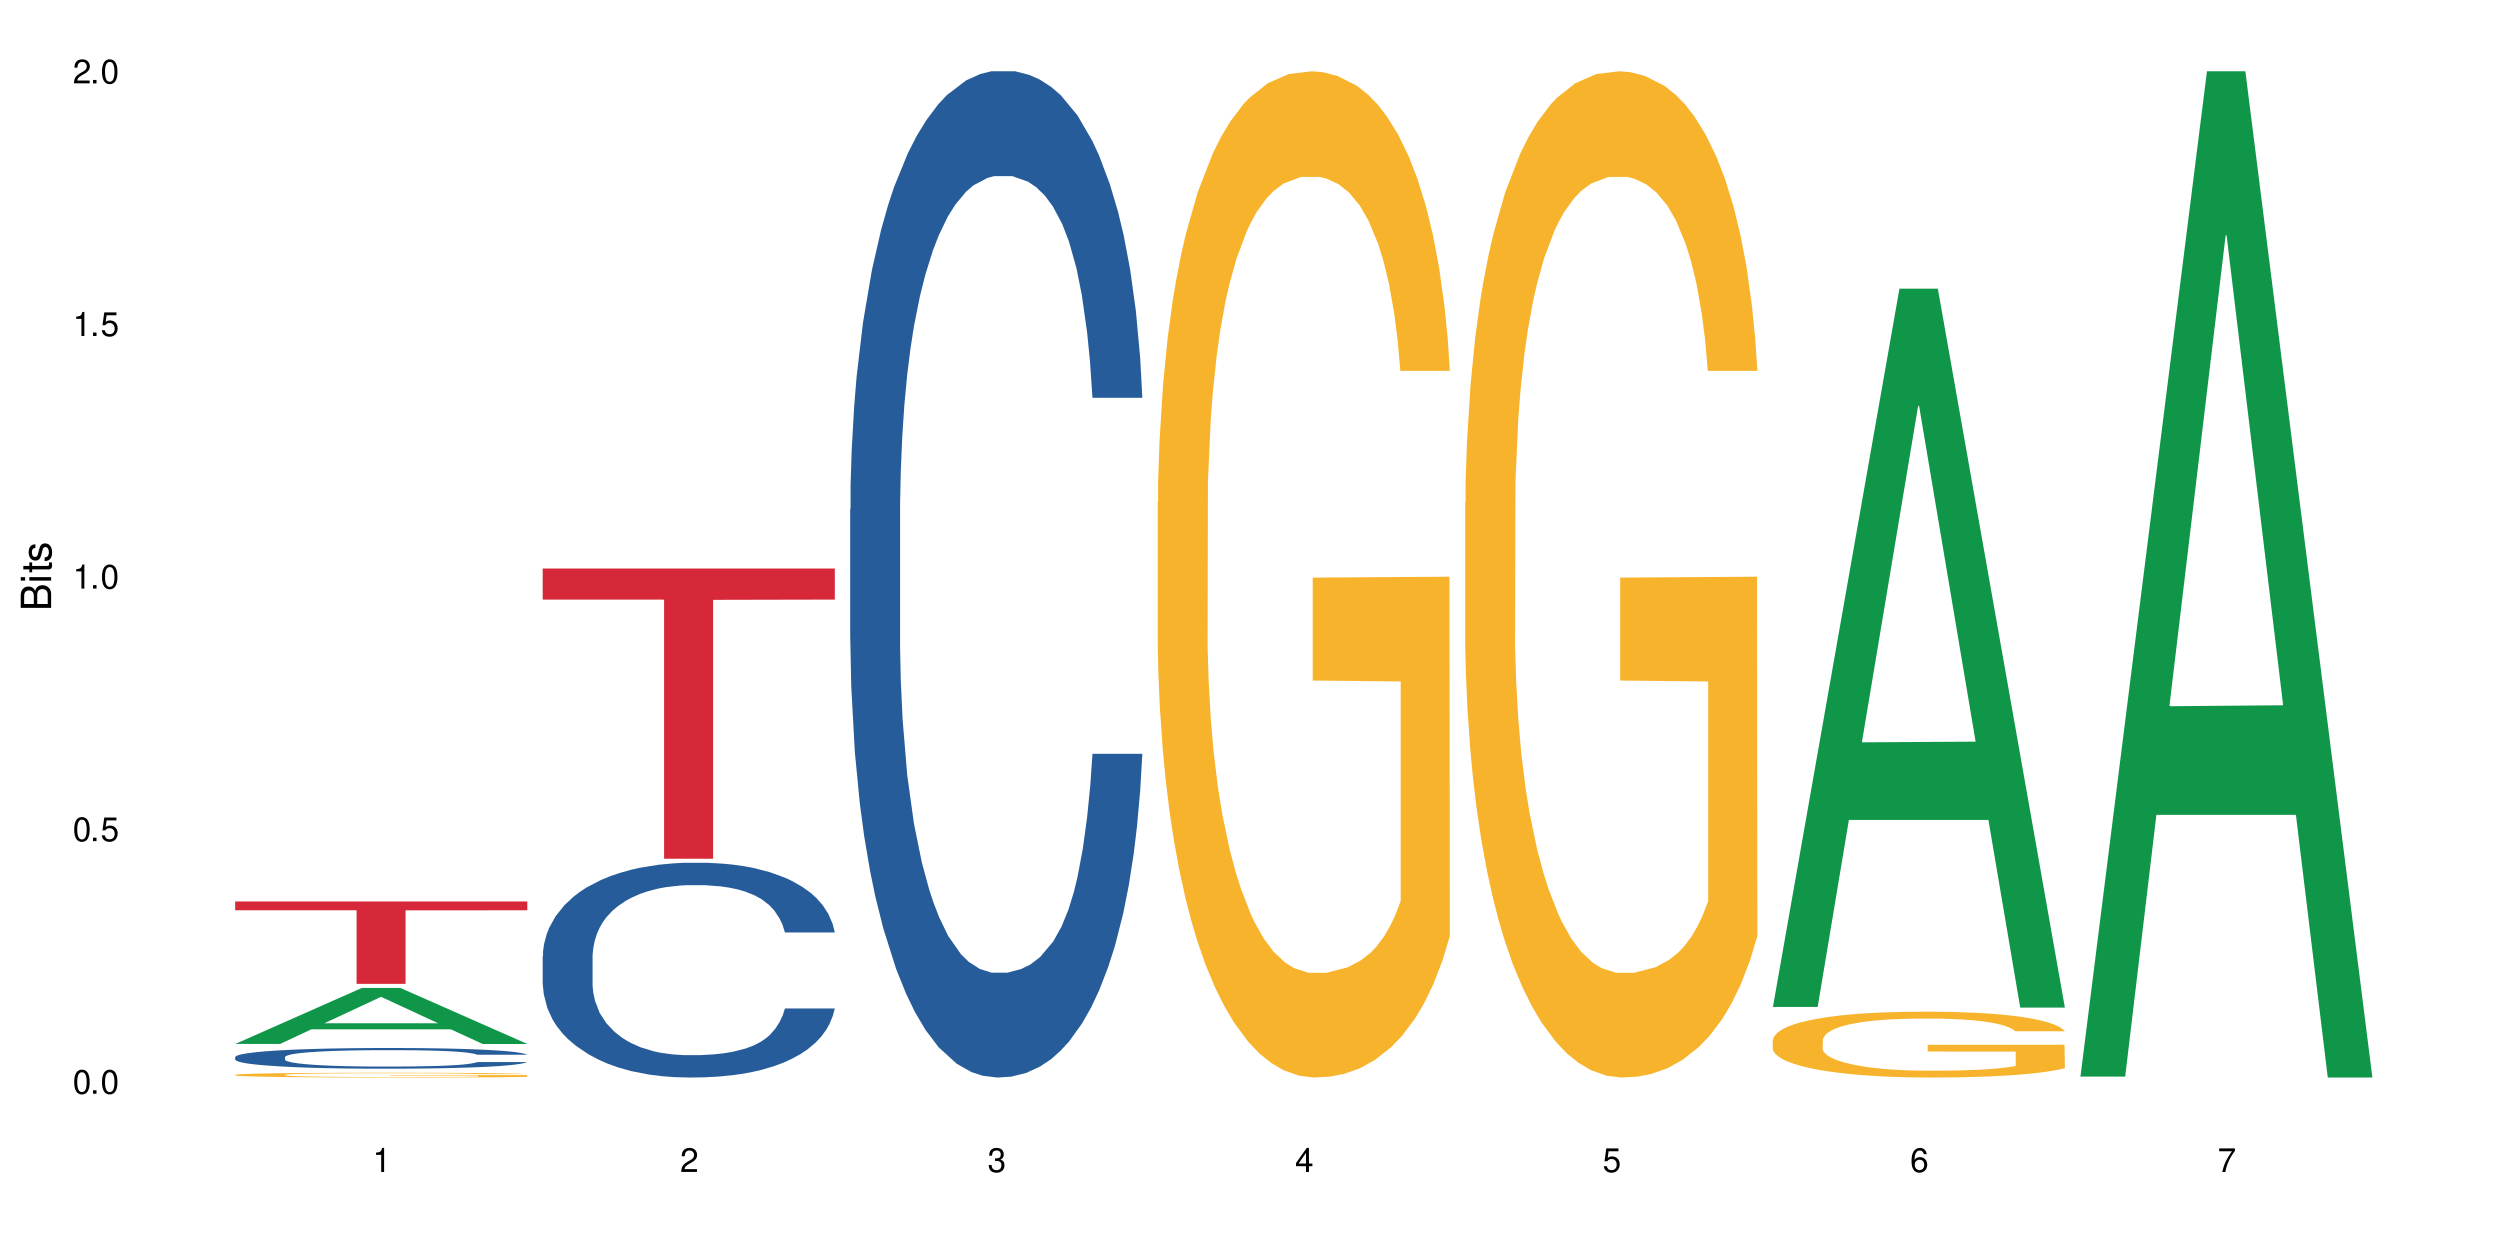
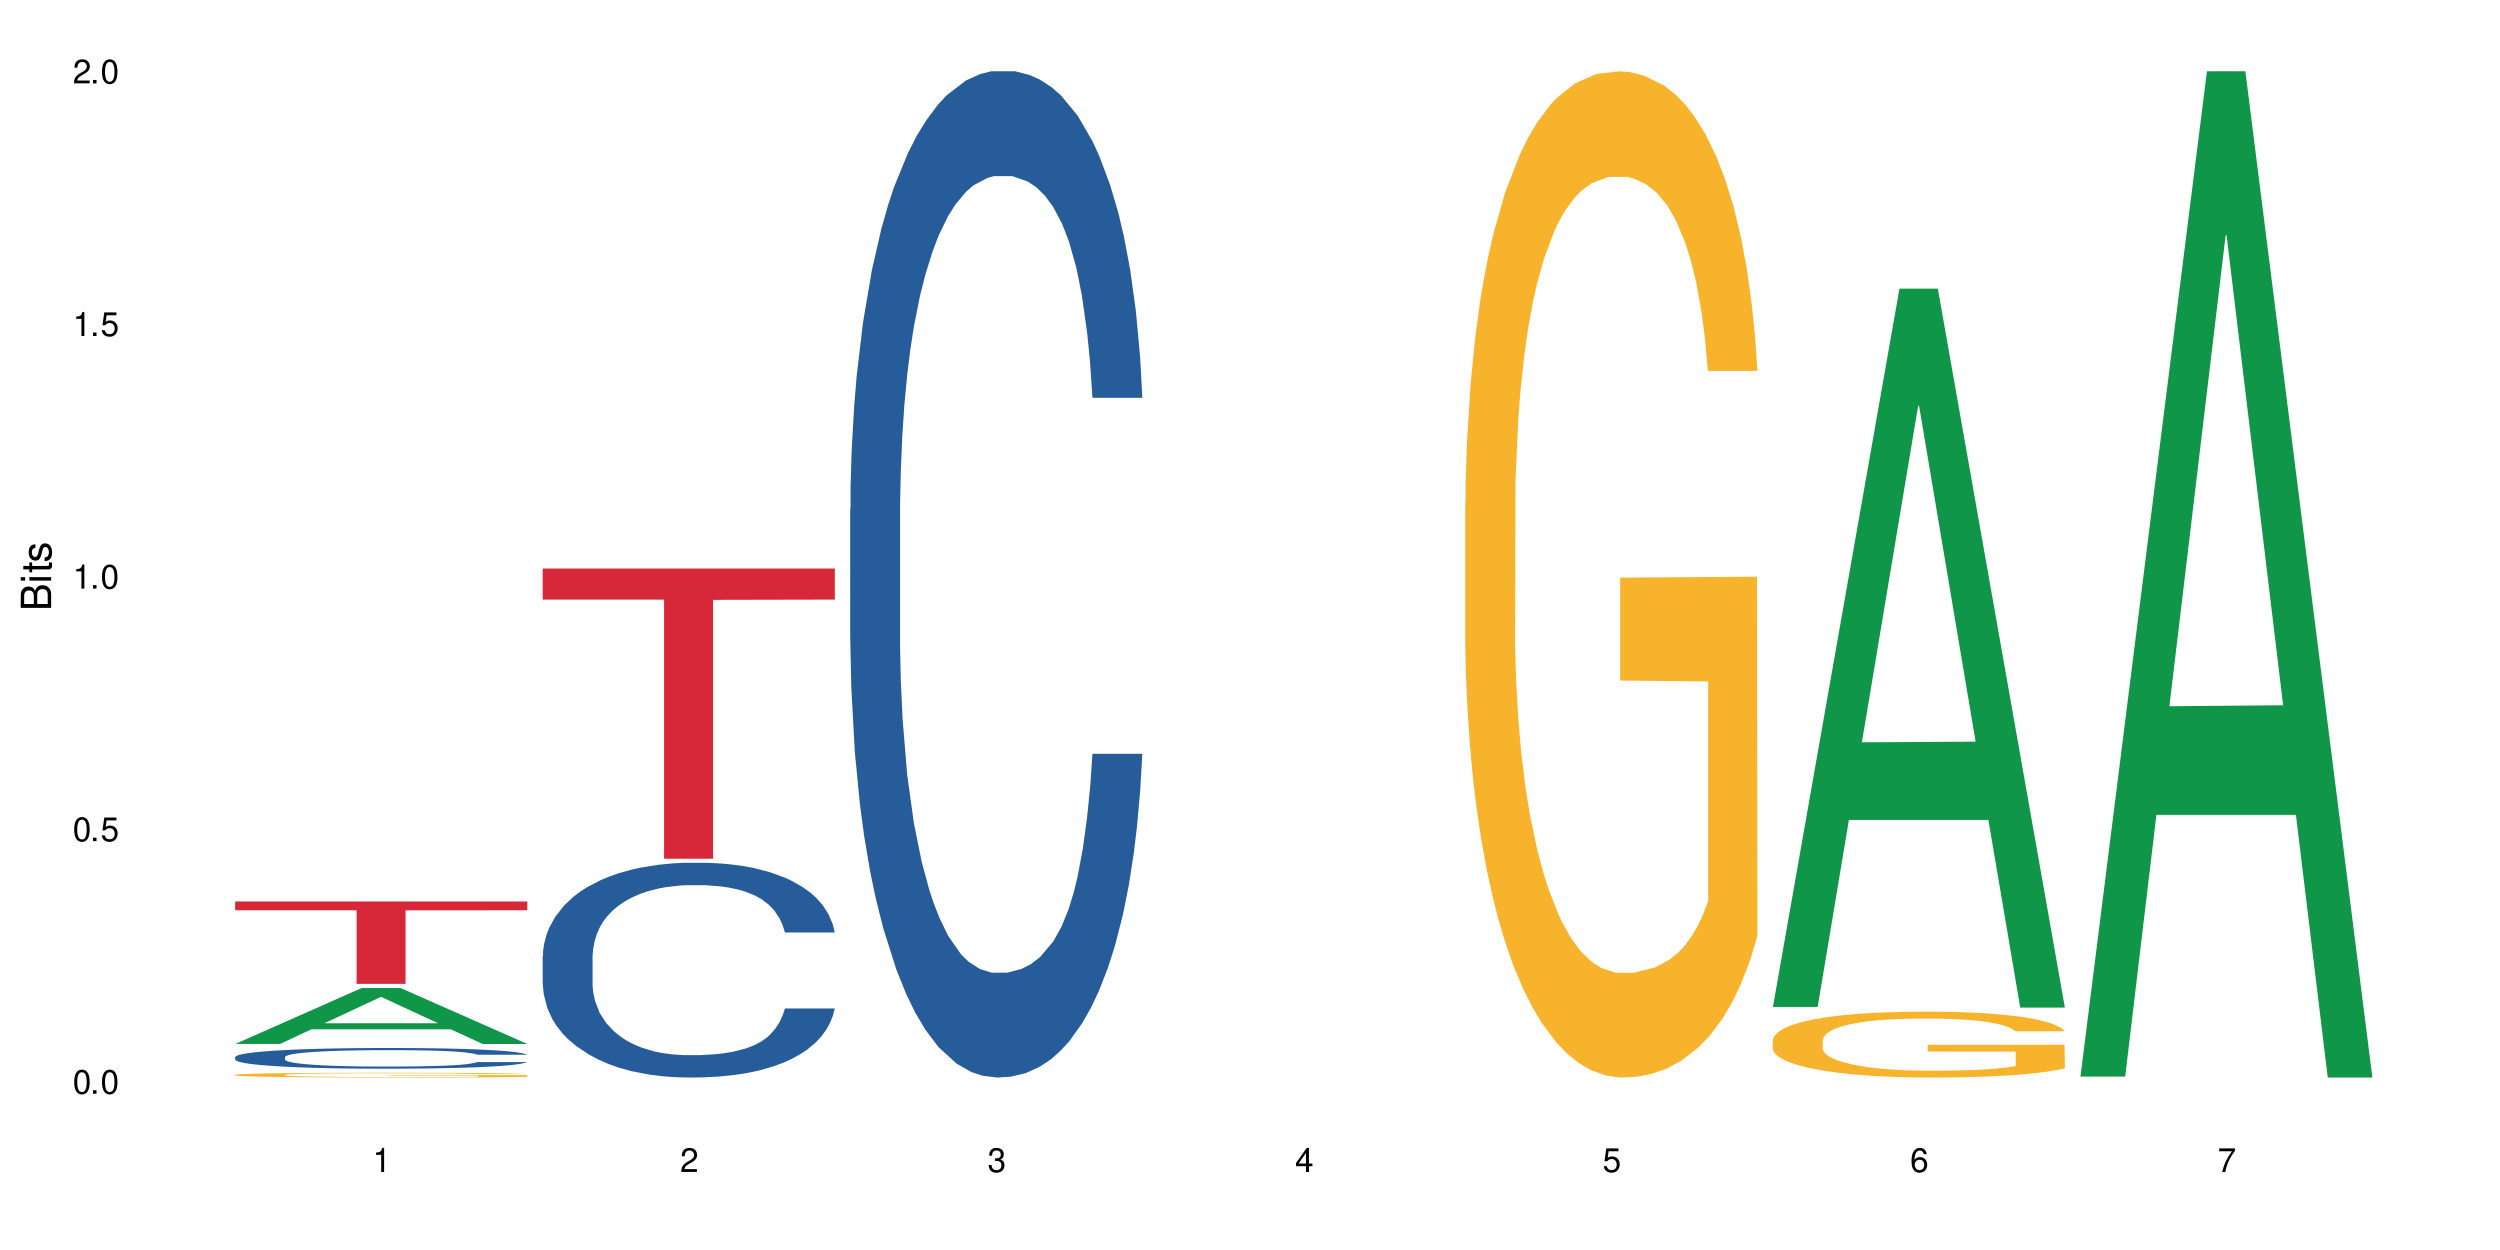
<svg xmlns="http://www.w3.org/2000/svg" xmlns:xlink="http://www.w3.org/1999/xlink" width="720" height="360" viewBox="0 0 720 360">
  <defs>
    <g>
      <g id="glyph-0-0">
</g>
      <g id="glyph-0-1">
        <path d="M 2.641 -6.938 C 2 -6.938 1.422 -6.656 1.078 -6.172 C 0.641 -5.562 0.406 -4.641 0.406 -3.359 C 0.406 -1.016 1.188 0.219 2.641 0.219 C 4.078 0.219 4.859 -1.016 4.859 -3.297 C 4.859 -4.641 4.656 -5.547 4.203 -6.172 C 3.844 -6.656 3.281 -6.938 2.641 -6.938 Z M 2.641 -6.188 C 3.547 -6.188 4 -5.25 4 -3.375 C 4 -1.406 3.562 -0.484 2.625 -0.484 C 1.734 -0.484 1.281 -1.438 1.281 -3.344 C 1.281 -5.25 1.734 -6.188 2.641 -6.188 Z M 2.641 -6.188 " />
      </g>
      <g id="glyph-0-2">
        <path d="M 1.828 -1 L 0.828 -1 L 0.828 0 L 1.828 0 Z M 1.828 -1 " />
      </g>
      <g id="glyph-0-3">
        <path d="M 4.562 -6.797 L 1.062 -6.797 L 0.547 -3.094 L 1.328 -3.094 C 1.719 -3.562 2.047 -3.734 2.578 -3.734 C 3.484 -3.734 4.062 -3.109 4.062 -2.094 C 4.062 -1.125 3.484 -0.531 2.578 -0.531 C 1.828 -0.531 1.375 -0.906 1.188 -1.672 L 0.328 -1.672 C 0.453 -1.109 0.547 -0.844 0.75 -0.594 C 1.125 -0.078 1.828 0.219 2.594 0.219 C 3.969 0.219 4.922 -0.781 4.922 -2.219 C 4.922 -3.562 4.031 -4.484 2.719 -4.484 C 2.25 -4.484 1.859 -4.359 1.469 -4.062 L 1.734 -5.969 L 4.562 -5.969 Z M 4.562 -6.797 " />
      </g>
      <g id="glyph-0-4">
        <path d="M 2.484 -4.938 L 2.484 0 L 3.328 0 L 3.328 -6.938 L 2.766 -6.938 C 2.469 -5.875 2.281 -5.734 0.984 -5.562 L 0.984 -4.938 Z M 2.484 -4.938 " />
      </g>
      <g id="glyph-0-5">
        <path d="M 4.859 -0.828 L 1.281 -0.828 C 1.359 -1.406 1.672 -1.781 2.5 -2.281 L 3.469 -2.828 C 4.406 -3.344 4.906 -4.062 4.906 -4.906 C 4.906 -5.484 4.672 -6.031 4.266 -6.406 C 3.859 -6.766 3.375 -6.938 2.719 -6.938 C 1.859 -6.938 1.219 -6.625 0.844 -6.031 C 0.609 -5.672 0.5 -5.234 0.484 -4.531 L 1.328 -4.531 C 1.359 -5.016 1.406 -5.281 1.531 -5.516 C 1.75 -5.938 2.188 -6.203 2.703 -6.203 C 3.469 -6.203 4.031 -5.641 4.031 -4.891 C 4.031 -4.344 3.719 -3.859 3.125 -3.516 L 2.234 -3 C 0.812 -2.172 0.406 -1.531 0.328 -0.016 L 4.859 -0.016 Z M 4.859 -0.828 " />
      </g>
      <g id="glyph-0-6">
        <path d="M 2.125 -3.188 L 2.578 -3.188 C 3.5 -3.188 3.984 -2.766 3.984 -1.922 C 3.984 -1.062 3.469 -0.531 2.594 -0.531 C 1.656 -0.531 1.203 -1 1.156 -2.016 L 0.312 -2.016 C 0.344 -1.453 0.438 -1.094 0.609 -0.781 C 0.953 -0.109 1.625 0.219 2.547 0.219 C 3.953 0.219 4.859 -0.625 4.859 -1.938 C 4.859 -2.828 4.516 -3.297 3.703 -3.594 C 4.344 -3.844 4.656 -4.328 4.656 -5.031 C 4.656 -6.219 3.875 -6.938 2.578 -6.938 C 1.203 -6.938 0.484 -6.172 0.453 -4.703 L 1.297 -4.703 C 1.312 -5.125 1.344 -5.359 1.453 -5.578 C 1.641 -5.969 2.062 -6.203 2.594 -6.203 C 3.344 -6.203 3.797 -5.75 3.797 -5 C 3.797 -4.516 3.609 -4.219 3.25 -4.047 C 3.016 -3.953 2.703 -3.922 2.125 -3.906 Z M 2.125 -3.188 " />
      </g>
      <g id="glyph-0-7">
        <path d="M 3.141 -1.672 L 3.141 0 L 3.984 0 L 3.984 -1.672 L 4.984 -1.672 L 4.984 -2.438 L 3.984 -2.438 L 3.984 -6.938 L 3.359 -6.938 L 0.266 -2.578 L 0.266 -1.672 Z M 3.141 -2.438 L 1 -2.438 L 3.141 -5.5 Z M 3.141 -2.438 " />
      </g>
      <g id="glyph-0-8">
        <path d="M 4.781 -5.125 C 4.609 -6.266 3.891 -6.938 2.844 -6.938 C 2.094 -6.938 1.422 -6.578 1.031 -5.953 C 0.594 -5.266 0.406 -4.422 0.406 -3.172 C 0.406 -2 0.578 -1.25 0.984 -0.641 C 1.359 -0.078 1.953 0.219 2.703 0.219 C 3.984 0.219 4.922 -0.75 4.922 -2.094 C 4.922 -3.375 4.062 -4.281 2.844 -4.281 C 2.172 -4.281 1.641 -4.031 1.281 -3.516 C 1.281 -5.234 1.828 -6.188 2.797 -6.188 C 3.391 -6.188 3.797 -5.797 3.938 -5.125 Z M 2.734 -3.531 C 3.547 -3.531 4.062 -2.953 4.062 -2.031 C 4.062 -1.156 3.484 -0.531 2.703 -0.531 C 1.922 -0.531 1.328 -1.188 1.328 -2.078 C 1.328 -2.938 1.906 -3.531 2.734 -3.531 Z M 2.734 -3.531 " />
      </g>
      <g id="glyph-0-9">
        <path d="M 4.984 -6.797 L 0.438 -6.797 L 0.438 -5.969 L 4.109 -5.969 C 2.5 -3.656 1.828 -2.234 1.328 0 L 2.219 0 C 2.594 -2.172 3.453 -4.047 4.984 -6.094 Z M 4.984 -6.797 " />
      </g>
      <g id="glyph-1-0">
</g>
      <g id="glyph-1-1">
        <path d="M 0 -0.953 L 0 -4.891 C 0 -5.719 -0.234 -6.344 -0.734 -6.797 C -1.188 -7.234 -1.812 -7.469 -2.5 -7.469 C -3.547 -7.469 -4.188 -7 -4.625 -5.875 C -4.984 -6.688 -5.625 -7.094 -6.531 -7.094 C -7.172 -7.094 -7.734 -6.859 -8.141 -6.391 C -8.562 -5.922 -8.75 -5.344 -8.75 -4.5 L -8.75 -0.953 Z M -4.984 -2.062 L -7.766 -2.062 L -7.766 -4.219 C -7.766 -4.844 -7.688 -5.203 -7.453 -5.5 C -7.219 -5.812 -6.859 -5.969 -6.375 -5.969 C -5.891 -5.969 -5.531 -5.812 -5.297 -5.5 C -5.062 -5.203 -4.984 -4.844 -4.984 -4.219 Z M -0.984 -2.062 L -4 -2.062 L -4 -4.781 C -4 -5.766 -3.438 -6.359 -2.484 -6.359 C -1.547 -6.359 -0.984 -5.766 -0.984 -4.781 Z M -0.984 -2.062 " />
      </g>
      <g id="glyph-1-2">
        <path d="M -6.281 -1.797 L -6.281 -0.797 L 0 -0.797 L 0 -1.797 Z M -8.75 -1.797 L -8.75 -0.797 L -7.484 -0.797 L -7.484 -1.797 Z M -8.75 -1.797 " />
      </g>
      <g id="glyph-1-3">
        <path d="M -6.281 -3.047 L -6.281 -2.016 L -8.016 -2.016 L -8.016 -1.016 L -6.281 -1.016 L -6.281 -0.172 L -5.469 -0.172 L -5.469 -1.016 L -0.719 -1.016 C -0.078 -1.016 0.281 -1.453 0.281 -2.234 C 0.281 -2.5 0.25 -2.719 0.188 -3.047 L -0.641 -3.047 C -0.609 -2.906 -0.594 -2.766 -0.594 -2.562 C -0.594 -2.141 -0.719 -2.016 -1.156 -2.016 L -5.469 -2.016 L -5.469 -3.047 Z M -6.281 -3.047 " />
      </g>
      <g id="glyph-1-4">
        <path d="M -4.531 -5.25 C -5.766 -5.25 -6.469 -4.422 -6.469 -2.969 C -6.469 -1.516 -5.719 -0.562 -4.547 -0.562 C -3.562 -0.562 -3.094 -1.062 -2.734 -2.562 L -2.516 -3.484 C -2.344 -4.188 -2.094 -4.469 -1.641 -4.469 C -1.047 -4.469 -0.641 -3.875 -0.641 -3 C -0.641 -2.453 -0.797 -2 -1.062 -1.75 C -1.25 -1.594 -1.422 -1.531 -1.875 -1.469 L -1.875 -0.406 C -0.422 -0.453 0.281 -1.266 0.281 -2.922 C 0.281 -4.5 -0.5 -5.516 -1.719 -5.516 C -2.656 -5.516 -3.172 -4.984 -3.469 -3.734 L -3.703 -2.766 C -3.891 -1.953 -4.156 -1.609 -4.594 -1.609 C -5.188 -1.609 -5.547 -2.125 -5.547 -2.938 C -5.547 -3.75 -5.203 -4.172 -4.531 -4.203 Z M -4.531 -5.25 " />
      </g>
    </g>
  </defs>
-   <rect x="-72" y="-36" width="864" height="432" fill="rgb(100%, 100%, 100%)" fill-opacity="1" />
  <path fill-rule="nonzero" fill="rgb(6.275%, 58.824%, 28.235%)" fill-opacity="1" d="M 67.73 300.648 L 67.82 300.633 L 104.227 284.52 L 115.281 284.52 L 151.867 300.664 L 139.012 300.664 L 129.844 296.449 L 89.664 296.449 L 80.676 300.648 L 67.73 300.648 L 93.527 294.707 L 126.156 294.691 L 109.887 287.156 L 109.707 287.141 L 109.527 287.188 L 93.438 294.691 L 93.527 294.707 Z M 67.73 300.648 " />
  <path fill-rule="nonzero" fill="rgb(14.51%, 36.078%, 60%)" fill-opacity="1" d="M 67.73 304.418 L 67.832 304.414 L 67.832 304.285 L 68.141 304.078 L 68.859 303.816 L 69.578 303.637 L 71.426 303.312 L 73.988 303.004 L 76.656 302.766 L 78.605 302.621 L 80.352 302.516 L 84.352 302.312 L 86.918 302.207 L 89.688 302.117 L 93.074 302.023 L 95.535 301.969 L 101.078 301.883 L 105.18 301.844 L 108.363 301.828 L 115.238 301.828 L 119.34 301.848 L 122.316 301.875 L 125.598 301.922 L 128.371 301.969 L 133.191 302.09 L 137.5 302.242 L 139.449 302.328 L 142.527 302.496 L 144.891 302.66 L 146.531 302.801 L 148.379 303.004 L 150.02 303.25 L 151.25 303.527 L 151.867 303.762 L 137.5 303.762 L 136.785 303.543 L 135.961 303.375 L 134.422 303.152 L 132.883 302.992 L 130.73 302.836 L 128.781 302.73 L 126.113 302.629 L 123.754 302.562 L 121.289 302.516 L 118.93 302.48 L 114.414 302.449 L 109.184 302.449 L 107.234 302.461 L 103.23 302.504 L 101.078 302.543 L 98 302.617 L 95.844 302.688 L 93.281 302.797 L 91.535 302.891 L 89.379 303.031 L 87.84 303.156 L 86.098 303.336 L 85.07 303.473 L 84.148 303.625 L 83.328 303.805 L 82.711 303.996 L 82.301 304.195 L 82.094 304.395 L 82.094 305.238 L 82.301 305.434 L 82.812 305.66 L 84.148 305.992 L 86.098 306.281 L 88.355 306.512 L 90.508 306.676 L 91.742 306.75 L 93.383 306.836 L 95.945 306.945 L 99.641 307.055 L 101.797 307.098 L 105.078 307.145 L 108.465 307.164 L 112.98 307.164 L 116.98 307.145 L 119.648 307.117 L 122.418 307.07 L 126.215 306.98 L 128.574 306.891 L 130.629 306.789 L 132.168 306.684 L 133.191 306.598 L 134.73 306.43 L 135.961 306.246 L 136.887 306.055 L 137.5 305.867 L 151.867 305.867 L 151.25 306.086 L 150.328 306.297 L 149.402 306.457 L 147.969 306.648 L 146.324 306.816 L 143.965 307.008 L 142.016 307.133 L 139.449 307.27 L 137.09 307.371 L 134.527 307.465 L 130.73 307.574 L 128.266 307.629 L 125.598 307.676 L 122.418 307.719 L 118.418 307.758 L 114.109 307.781 L 110.105 307.785 L 105.797 307.773 L 102.617 307.754 L 98.41 307.703 L 93.176 307.605 L 89.379 307.504 L 86.406 307.398 L 83.84 307.289 L 80.969 307.145 L 77.273 306.902 L 75.016 306.719 L 73.477 306.566 L 71.734 306.352 L 70.5 306.164 L 69.066 305.859 L 68.039 305.473 L 67.73 305.172 Z M 67.73 304.418 " />
  <path fill-rule="nonzero" fill="rgb(96.863%, 70.196%, 16.863%)" fill-opacity="1" d="M 67.73 309.543 L 67.832 309.539 L 67.832 309.516 L 68.242 309.457 L 69.27 309.379 L 70.605 309.316 L 72.039 309.266 L 72.965 309.238 L 74.504 309.199 L 75.836 309.172 L 79.223 309.117 L 83.531 309.062 L 85.891 309.039 L 88.559 309.02 L 92.355 308.996 L 94.102 308.984 L 99.438 308.965 L 105.488 308.953 L 112.16 308.949 L 115.238 308.949 L 119.441 308.957 L 125.188 308.969 L 128.473 308.98 L 131.039 308.996 L 133.707 309.012 L 136.988 309.035 L 140.066 309.066 L 142.527 309.098 L 144.992 309.137 L 147.043 309.176 L 148.789 309.219 L 150.328 309.273 L 151.25 309.316 L 151.867 309.359 L 137.605 309.359 L 136.785 309.316 L 135.859 309.281 L 134.32 309.242 L 132.781 309.211 L 131.242 309.188 L 128.371 309.152 L 125.906 309.133 L 122.828 309.117 L 119.855 309.105 L 116.469 309.098 L 114.414 309.094 L 108.977 309.094 L 104.055 309.102 L 101.18 309.113 L 99.129 309.125 L 96.254 309.141 L 94.512 309.156 L 93.484 309.168 L 90.406 309.207 L 88.355 309.242 L 87.227 309.266 L 85.789 309.305 L 84.762 309.34 L 83.633 309.391 L 83.02 309.426 L 82.199 309.512 L 82.094 309.738 L 82.402 309.789 L 83.02 309.84 L 83.84 309.887 L 85.07 309.934 L 86.301 309.969 L 88.457 310.02 L 90.305 310.051 L 91.742 310.074 L 94.512 310.109 L 95.641 310.117 L 98.309 310.141 L 101.078 310.16 L 104.465 310.176 L 107.027 310.184 L 111.133 310.188 L 116.363 310.188 L 122.52 310.18 L 126.422 310.172 L 129.09 310.16 L 130.832 310.152 L 132.988 310.137 L 134.527 310.125 L 135.961 310.113 L 137.707 310.09 L 137.707 309.789 L 112.363 309.785 L 112.363 309.645 L 151.762 309.645 L 151.867 310.137 L 149.711 310.172 L 147.043 310.203 L 144.48 310.23 L 141.812 310.25 L 138.016 310.277 L 134.938 310.289 L 130.215 310.309 L 125.906 310.32 L 121.395 310.328 L 117.391 310.332 L 112.672 310.332 L 108.465 310.328 L 103.949 310.324 L 100.359 310.312 L 97.074 310.301 L 93.793 310.281 L 89.688 310.258 L 87.02 310.234 L 84.25 310.207 L 81.48 310.176 L 79.016 310.145 L 77.375 310.117 L 75.734 310.086 L 73.988 310.047 L 72.348 310.004 L 71.117 309.965 L 69.988 309.922 L 69.168 309.879 L 68.348 309.824 L 67.938 309.777 L 67.73 309.738 Z M 67.73 309.543 " />
  <path fill-rule="nonzero" fill="rgb(83.922%, 15.686%, 22.353%)" fill-opacity="1" d="M 67.73 259.617 L 151.867 259.617 L 151.867 262.16 L 116.801 262.18 L 116.801 283.355 L 102.695 283.355 L 102.695 262.203 L 102.488 262.16 L 67.73 262.16 Z M 67.73 259.617 " />
  <path fill-rule="nonzero" fill="rgb(14.51%, 36.078%, 60%)" fill-opacity="1" d="M 156.293 275.395 L 156.398 275.34 L 156.398 273.98 L 156.703 271.832 L 157.422 269.121 L 158.141 267.254 L 159.988 263.918 L 162.555 260.695 L 165.223 258.207 L 167.172 256.738 L 168.914 255.609 L 172.918 253.516 L 175.48 252.441 L 178.25 251.48 L 181.637 250.52 L 184.102 249.953 L 189.641 249.051 L 193.746 248.656 L 196.926 248.484 L 203.801 248.484 L 207.902 248.711 L 210.879 248.992 L 214.164 249.445 L 216.934 249.953 L 221.754 251.199 L 226.066 252.781 L 228.016 253.688 L 231.094 255.438 L 233.453 257.133 L 235.094 258.605 L 236.941 260.695 L 238.582 263.242 L 239.812 266.125 L 240.43 268.555 L 226.066 268.555 L 225.348 266.293 L 224.527 264.539 L 222.988 262.223 L 221.449 260.582 L 219.293 258.945 L 217.344 257.871 L 214.676 256.797 L 212.316 256.117 L 209.855 255.609 L 207.492 255.27 L 202.98 254.93 L 197.746 254.93 L 195.797 255.043 L 191.797 255.496 L 189.641 255.891 L 186.562 256.684 L 184.406 257.418 L 181.844 258.547 L 180.098 259.508 L 177.945 260.98 L 176.406 262.277 L 174.66 264.145 L 173.633 265.559 L 172.711 267.141 L 171.891 269.008 L 171.273 270.984 L 170.863 273.078 L 170.66 275.113 L 170.66 283.875 L 170.863 285.91 L 171.379 288.285 L 172.711 291.734 L 174.66 294.73 L 176.918 297.105 L 179.074 298.801 L 180.305 299.59 L 181.945 300.496 L 184.512 301.625 L 188.203 302.758 L 190.359 303.211 L 193.641 303.66 L 197.027 303.887 L 201.543 303.887 L 205.543 303.66 L 208.211 303.379 L 210.98 302.926 L 214.777 301.965 L 217.137 301.062 L 219.191 299.988 L 220.73 298.914 L 221.754 298.008 L 223.293 296.254 L 224.527 294.332 L 225.449 292.355 L 226.066 290.434 L 240.43 290.434 L 239.812 292.695 L 238.891 294.898 L 237.969 296.539 L 236.531 298.516 L 234.891 300.27 L 232.527 302.25 L 230.578 303.547 L 228.016 304.961 L 225.656 306.035 L 223.09 306.996 L 219.293 308.129 L 216.832 308.691 L 214.164 309.203 L 210.98 309.652 L 206.98 310.051 L 202.672 310.277 L 198.668 310.332 L 194.359 310.219 L 191.18 309.992 L 186.973 309.484 L 181.738 308.469 L 177.945 307.395 L 174.969 306.32 L 172.402 305.188 L 169.531 303.66 L 165.836 301.176 L 163.578 299.25 L 162.039 297.668 L 160.297 295.465 L 159.066 293.484 L 157.629 290.32 L 156.602 286.305 L 156.293 283.195 Z M 156.293 275.395 " />
  <path fill-rule="nonzero" fill="rgb(83.922%, 15.686%, 22.353%)" fill-opacity="1" d="M 156.293 163.73 L 240.43 163.73 L 240.43 172.68 L 205.363 172.758 L 205.363 247.32 L 191.258 247.32 L 191.258 172.836 L 191.051 172.68 L 156.293 172.68 Z M 156.293 163.73 " />
  <path fill-rule="nonzero" fill="rgb(14.51%, 36.078%, 60%)" fill-opacity="1" d="M 244.859 146.621 L 244.961 146.355 L 244.961 140 L 245.27 129.934 L 245.988 117.215 L 246.703 108.477 L 248.551 92.844 L 251.117 77.746 L 253.785 66.09 L 255.734 59.203 L 257.477 53.902 L 261.48 44.102 L 264.043 39.07 L 266.816 34.566 L 270.199 30.062 L 272.664 27.414 L 278.203 23.176 L 282.309 21.32 L 285.488 20.527 L 292.363 20.527 L 296.469 21.586 L 299.441 22.91 L 302.727 25.031 L 305.496 27.414 L 310.32 33.242 L 314.629 40.66 L 316.578 44.898 L 319.656 53.109 L 322.016 61.055 L 323.656 67.945 L 325.504 77.746 L 327.145 89.668 L 328.379 103.176 L 328.992 114.566 L 314.629 114.566 L 313.91 103.973 L 313.09 95.758 L 311.551 84.898 L 310.012 77.215 L 307.855 69.535 L 305.906 64.5 L 303.238 59.469 L 300.879 56.289 L 298.418 53.902 L 296.059 52.316 L 291.543 50.727 L 286.309 50.727 L 284.359 51.254 L 280.359 53.375 L 278.203 55.23 L 275.125 58.938 L 272.973 62.383 L 270.406 67.68 L 268.66 72.184 L 266.508 79.07 L 264.969 85.164 L 263.223 93.906 L 262.199 100.527 L 261.273 107.945 L 260.453 116.688 L 259.84 125.957 L 259.426 135.762 L 259.223 145.297 L 259.223 186.355 L 259.426 195.895 L 259.941 207.02 L 261.273 223.18 L 263.223 237.219 L 265.48 248.344 L 267.637 256.293 L 268.867 260 L 270.508 264.238 L 273.074 269.535 L 276.77 274.836 L 278.922 276.953 L 282.207 279.074 L 285.59 280.133 L 290.105 280.133 L 294.109 279.074 L 296.773 277.75 L 299.547 275.629 L 303.344 271.125 L 305.703 266.887 L 307.754 261.855 L 309.293 256.82 L 310.32 252.582 L 311.859 244.371 L 313.09 235.363 L 314.012 226.094 L 314.629 217.086 L 328.992 217.086 L 328.379 227.684 L 327.453 238.012 L 326.531 245.695 L 325.094 254.969 L 323.453 263.18 L 321.094 272.449 L 319.145 278.543 L 316.578 285.168 L 314.219 290.199 L 311.652 294.703 L 307.855 300 L 305.395 302.648 L 302.727 305.035 L 299.547 307.152 L 295.543 309.008 L 291.234 310.066 L 287.234 310.332 L 282.926 309.801 L 279.742 308.742 L 275.535 306.359 L 270.305 301.59 L 266.508 296.559 L 263.531 291.523 L 260.965 286.227 L 258.094 279.074 L 254.398 267.418 L 252.145 258.41 L 250.605 250.992 L 248.859 240.664 L 247.629 231.391 L 246.191 216.555 L 245.164 197.746 L 244.859 183.18 Z M 244.859 146.621 " />
-   <path fill-rule="nonzero" fill="rgb(96.863%, 70.196%, 16.863%)" fill-opacity="1" d="M 333.422 144.652 L 333.523 144.387 L 333.523 139.094 L 333.934 127.184 L 334.961 110.777 L 336.293 97.277 L 337.73 86.691 L 338.652 81.133 L 340.191 73.195 L 341.527 67.371 L 344.914 55.461 L 349.223 44.348 L 351.582 39.582 L 354.25 35.082 L 358.047 30.055 L 359.789 28.203 L 365.125 23.965 L 371.18 21.32 L 377.848 20.527 L 380.926 20.789 L 385.133 21.848 L 390.879 24.762 L 394.164 27.406 L 396.727 30.055 L 399.395 33.496 L 402.68 38.789 L 405.758 45.141 L 408.219 51.492 L 410.684 59.43 L 412.734 67.902 L 414.477 77.164 L 416.016 88.281 L 416.941 97.543 L 417.555 106.805 L 403.293 106.805 L 402.473 97.543 L 401.551 90.398 L 400.012 81.664 L 398.473 75.312 L 396.934 70.281 L 394.059 63.402 L 391.598 59.168 L 388.52 55.461 L 385.543 53.078 L 382.156 51.492 L 380.105 50.961 L 374.668 50.961 L 369.742 52.816 L 366.871 54.934 L 364.816 57.051 L 361.945 61.02 L 360.199 64.195 L 359.176 66.312 L 356.098 74.516 L 354.043 81.93 L 352.914 86.957 L 351.48 94.898 L 350.453 102.043 L 349.324 112.629 L 348.711 120.57 L 347.887 138.566 L 347.785 186.207 L 348.094 196.262 L 348.711 207.113 L 349.531 216.641 L 350.762 226.699 L 351.992 234.375 L 354.148 244.695 L 355.992 251.578 L 357.43 256.078 L 360.199 263.223 L 361.328 265.605 L 363.996 270.367 L 366.766 274.074 L 370.152 277.25 L 372.719 278.836 L 376.824 280.16 L 382.055 280.16 L 388.211 278.574 L 392.109 276.457 L 394.777 274.34 L 396.523 272.484 L 398.676 269.574 L 400.215 266.926 L 401.652 264.016 L 403.398 259.516 L 403.398 196.262 L 378.055 195.996 L 378.055 166.355 L 417.453 166.09 L 417.555 269.574 L 415.402 276.719 L 412.734 283.602 L 410.168 288.895 L 407.5 293.395 L 403.703 298.422 L 400.625 301.598 L 395.906 305.305 L 391.598 307.688 L 387.082 309.273 L 383.082 310.066 L 378.363 310.332 L 374.156 309.805 L 369.641 308.215 L 366.051 306.098 L 362.766 303.453 L 359.484 300.012 L 355.379 294.453 L 352.711 289.953 L 349.941 284.395 L 347.172 277.777 L 344.707 270.633 L 343.066 265.074 L 341.426 258.723 L 339.68 250.781 L 338.039 241.785 L 336.809 233.578 L 335.68 224.316 L 334.859 215.582 L 334.035 203.672 L 333.625 194.145 L 333.422 185.941 Z M 333.422 144.652 " />
  <path fill-rule="nonzero" fill="rgb(96.863%, 70.196%, 16.863%)" fill-opacity="1" d="M 421.984 144.652 L 422.086 144.387 L 422.086 139.094 L 422.496 127.184 L 423.523 110.777 L 424.859 97.277 L 426.293 86.691 L 427.219 81.133 L 428.758 73.195 L 430.09 67.371 L 433.477 55.461 L 437.785 44.348 L 440.145 39.582 L 442.812 35.082 L 446.609 30.055 L 448.355 28.203 L 453.688 23.965 L 459.742 21.32 L 466.41 20.527 L 469.488 20.789 L 473.695 21.848 L 479.441 24.762 L 482.727 27.406 L 485.293 30.055 L 487.957 33.496 L 491.242 38.789 L 494.32 45.141 L 496.781 51.492 L 499.246 59.43 L 501.297 67.902 L 503.043 77.164 L 504.582 88.281 L 505.504 97.543 L 506.121 106.805 L 491.859 106.805 L 491.035 97.543 L 490.113 90.398 L 488.574 81.664 L 487.035 75.312 L 485.496 70.281 L 482.625 63.402 L 480.16 59.168 L 477.082 55.461 L 474.105 53.078 L 470.723 51.492 L 468.668 50.961 L 463.23 50.961 L 458.305 52.816 L 455.434 54.934 L 453.383 57.051 L 450.508 61.02 L 448.766 64.195 L 447.738 66.312 L 444.66 74.516 L 442.609 81.93 L 441.48 86.957 L 440.043 94.898 L 439.016 102.043 L 437.887 112.629 L 437.273 120.57 L 436.453 138.566 L 436.348 186.207 L 436.656 196.262 L 437.273 207.113 L 438.094 216.641 L 439.324 226.699 L 440.555 234.375 L 442.711 244.695 L 444.559 251.578 L 445.992 256.078 L 448.766 263.223 L 449.895 265.605 L 452.562 270.367 L 455.332 274.074 L 458.715 277.25 L 461.281 278.836 L 465.387 280.16 L 470.617 280.16 L 476.773 278.574 L 480.676 276.457 L 483.34 274.34 L 485.086 272.484 L 487.242 269.574 L 488.781 266.926 L 490.215 264.016 L 491.961 259.516 L 491.961 196.262 L 466.617 195.996 L 466.617 166.355 L 506.016 166.09 L 506.121 269.574 L 503.965 276.719 L 501.297 283.602 L 498.73 288.895 L 496.066 293.395 L 492.27 298.422 L 489.191 301.598 L 484.469 305.305 L 480.16 307.688 L 475.645 309.273 L 471.645 310.066 L 466.926 310.332 L 462.719 309.805 L 458.203 308.215 L 454.613 306.098 L 451.328 303.453 L 448.047 300.012 L 443.941 294.453 L 441.273 289.953 L 438.504 284.395 L 435.734 277.777 L 433.27 270.633 L 431.629 265.074 L 429.988 258.723 L 428.242 250.781 L 426.602 241.785 L 425.371 233.578 L 424.242 224.316 L 423.422 215.582 L 422.602 203.672 L 422.191 194.145 L 421.984 185.941 Z M 421.984 144.652 " />
  <path fill-rule="nonzero" fill="rgb(6.275%, 58.824%, 28.235%)" fill-opacity="1" d="M 510.547 290.004 L 510.637 289.809 L 547.043 83.137 L 558.098 83.137 L 594.684 290.195 L 581.828 290.195 L 572.66 236.148 L 532.48 236.148 L 523.492 290.004 L 510.547 290.004 L 536.348 213.789 L 568.977 213.594 L 552.707 116.965 L 552.527 116.77 L 552.348 117.355 L 536.258 213.594 L 536.348 213.789 Z M 510.547 290.004 " />
  <path fill-rule="nonzero" fill="rgb(96.863%, 70.196%, 16.863%)" fill-opacity="1" d="M 510.547 299.484 L 510.652 299.469 L 510.652 299.121 L 511.062 298.344 L 512.086 297.27 L 513.422 296.387 L 514.855 295.691 L 515.781 295.328 L 517.32 294.809 L 518.652 294.426 L 522.039 293.648 L 526.348 292.918 L 528.707 292.609 L 531.375 292.312 L 535.172 291.984 L 536.918 291.863 L 542.254 291.586 L 548.305 291.414 L 554.977 291.359 L 558.055 291.379 L 562.262 291.445 L 568.008 291.637 L 571.289 291.812 L 573.855 291.984 L 576.523 292.211 L 579.805 292.555 L 582.883 292.973 L 585.348 293.387 L 587.809 293.906 L 589.859 294.461 L 591.605 295.066 L 593.145 295.797 L 594.066 296.402 L 594.684 297.008 L 580.422 297.008 L 579.602 296.402 L 578.676 295.934 L 577.137 295.363 L 575.598 294.945 L 574.059 294.617 L 571.188 294.168 L 568.723 293.891 L 565.645 293.648 L 562.672 293.492 L 559.285 293.387 L 557.234 293.352 L 551.793 293.352 L 546.871 293.473 L 543.996 293.613 L 541.945 293.75 L 539.07 294.012 L 537.328 294.219 L 536.301 294.359 L 533.223 294.895 L 531.172 295.379 L 530.043 295.711 L 528.605 296.23 L 527.582 296.695 L 526.453 297.391 L 525.836 297.91 L 525.016 299.086 L 524.914 302.207 L 525.219 302.863 L 525.836 303.574 L 526.656 304.199 L 527.887 304.855 L 529.121 305.359 L 531.273 306.035 L 533.121 306.484 L 534.559 306.781 L 537.328 307.25 L 538.457 307.406 L 541.125 307.715 L 543.895 307.957 L 547.281 308.168 L 549.844 308.27 L 553.949 308.355 L 559.184 308.355 L 565.34 308.254 L 569.238 308.113 L 571.906 307.977 L 573.648 307.855 L 575.805 307.664 L 577.344 307.492 L 578.781 307.301 L 580.523 307.004 L 580.523 302.863 L 555.18 302.848 L 555.18 300.906 L 594.582 300.891 L 594.684 307.664 L 592.527 308.133 L 589.859 308.582 L 587.297 308.93 L 584.629 309.223 L 580.832 309.555 L 577.754 309.762 L 573.035 310.004 L 568.723 310.16 L 564.211 310.262 L 560.207 310.316 L 555.488 310.332 L 551.281 310.297 L 546.766 310.195 L 543.176 310.055 L 539.895 309.883 L 536.609 309.656 L 532.504 309.293 L 529.836 309 L 527.066 308.633 L 524.297 308.203 L 521.836 307.734 L 520.191 307.371 L 518.551 306.953 L 516.809 306.434 L 515.164 305.844 L 513.934 305.309 L 512.805 304.703 L 511.984 304.129 L 511.164 303.352 L 510.754 302.727 L 510.547 302.188 Z M 510.547 299.484 " />
  <path fill-rule="nonzero" fill="rgb(6.275%, 58.824%, 28.235%)" fill-opacity="1" d="M 599.113 310.059 L 599.203 309.789 L 635.605 20.527 L 646.664 20.527 L 683.246 310.332 L 670.395 310.332 L 661.223 234.684 L 621.043 234.684 L 612.055 310.059 L 599.113 310.059 L 624.91 203.391 L 657.539 203.117 L 641.27 67.875 L 641.09 67.602 L 640.91 68.418 L 624.82 203.117 L 624.91 203.391 Z M 599.113 310.059 " />
  <g fill="rgb(0%, 0%, 0%)" fill-opacity="1">
    <use xlink:href="#glyph-0-1" x="20.965" y="314.993" />
    <use xlink:href="#glyph-0-2" x="25.965" y="314.993" />
    <use xlink:href="#glyph-0-1" x="28.965" y="314.993" />
  </g>
  <g fill="rgb(0%, 0%, 0%)" fill-opacity="1">
    <use xlink:href="#glyph-0-1" x="20.965" y="242.251" />
    <use xlink:href="#glyph-0-2" x="25.965" y="242.251" />
    <use xlink:href="#glyph-0-3" x="28.965" y="242.251" />
  </g>
  <g fill="rgb(0%, 0%, 0%)" fill-opacity="1">
    <use xlink:href="#glyph-0-4" x="20.965" y="169.509" />
    <use xlink:href="#glyph-0-2" x="25.965" y="169.509" />
    <use xlink:href="#glyph-0-1" x="28.965" y="169.509" />
  </g>
  <g fill="rgb(0%, 0%, 0%)" fill-opacity="1">
    <use xlink:href="#glyph-0-4" x="20.965" y="96.767" />
    <use xlink:href="#glyph-0-2" x="25.965" y="96.767" />
    <use xlink:href="#glyph-0-3" x="28.965" y="96.767" />
  </g>
  <g fill="rgb(0%, 0%, 0%)" fill-opacity="1">
    <use xlink:href="#glyph-0-5" x="20.965" y="24.024" />
    <use xlink:href="#glyph-0-2" x="25.965" y="24.024" />
    <use xlink:href="#glyph-0-1" x="28.965" y="24.024" />
  </g>
  <g fill="rgb(0%, 0%, 0%)" fill-opacity="1">
    <use xlink:href="#glyph-0-4" x="107.297" y="337.532" />
  </g>
  <g fill="rgb(0%, 0%, 0%)" fill-opacity="1">
    <use xlink:href="#glyph-0-5" x="195.863" y="337.532" />
  </g>
  <g fill="rgb(0%, 0%, 0%)" fill-opacity="1">
    <use xlink:href="#glyph-0-6" x="284.426" y="337.532" />
  </g>
  <g fill="rgb(0%, 0%, 0%)" fill-opacity="1">
    <use xlink:href="#glyph-0-7" x="372.988" y="337.532" />
  </g>
  <g fill="rgb(0%, 0%, 0%)" fill-opacity="1">
    <use xlink:href="#glyph-0-3" x="461.551" y="337.532" />
  </g>
  <g fill="rgb(0%, 0%, 0%)" fill-opacity="1">
    <use xlink:href="#glyph-0-8" x="550.117" y="337.532" />
  </g>
  <g fill="rgb(0%, 0%, 0%)" fill-opacity="1">
    <use xlink:href="#glyph-0-9" x="638.68" y="337.532" />
  </g>
  <g fill="rgb(0%, 0%, 0%)" fill-opacity="1">
    <use xlink:href="#glyph-1-1" x="14.725" y="176.012" />
    <use xlink:href="#glyph-1-2" x="14.725" y="168.012" />
    <use xlink:href="#glyph-1-3" x="14.725" y="165.012" />
    <use xlink:href="#glyph-1-4" x="14.725" y="162.012" />
  </g>
</svg>